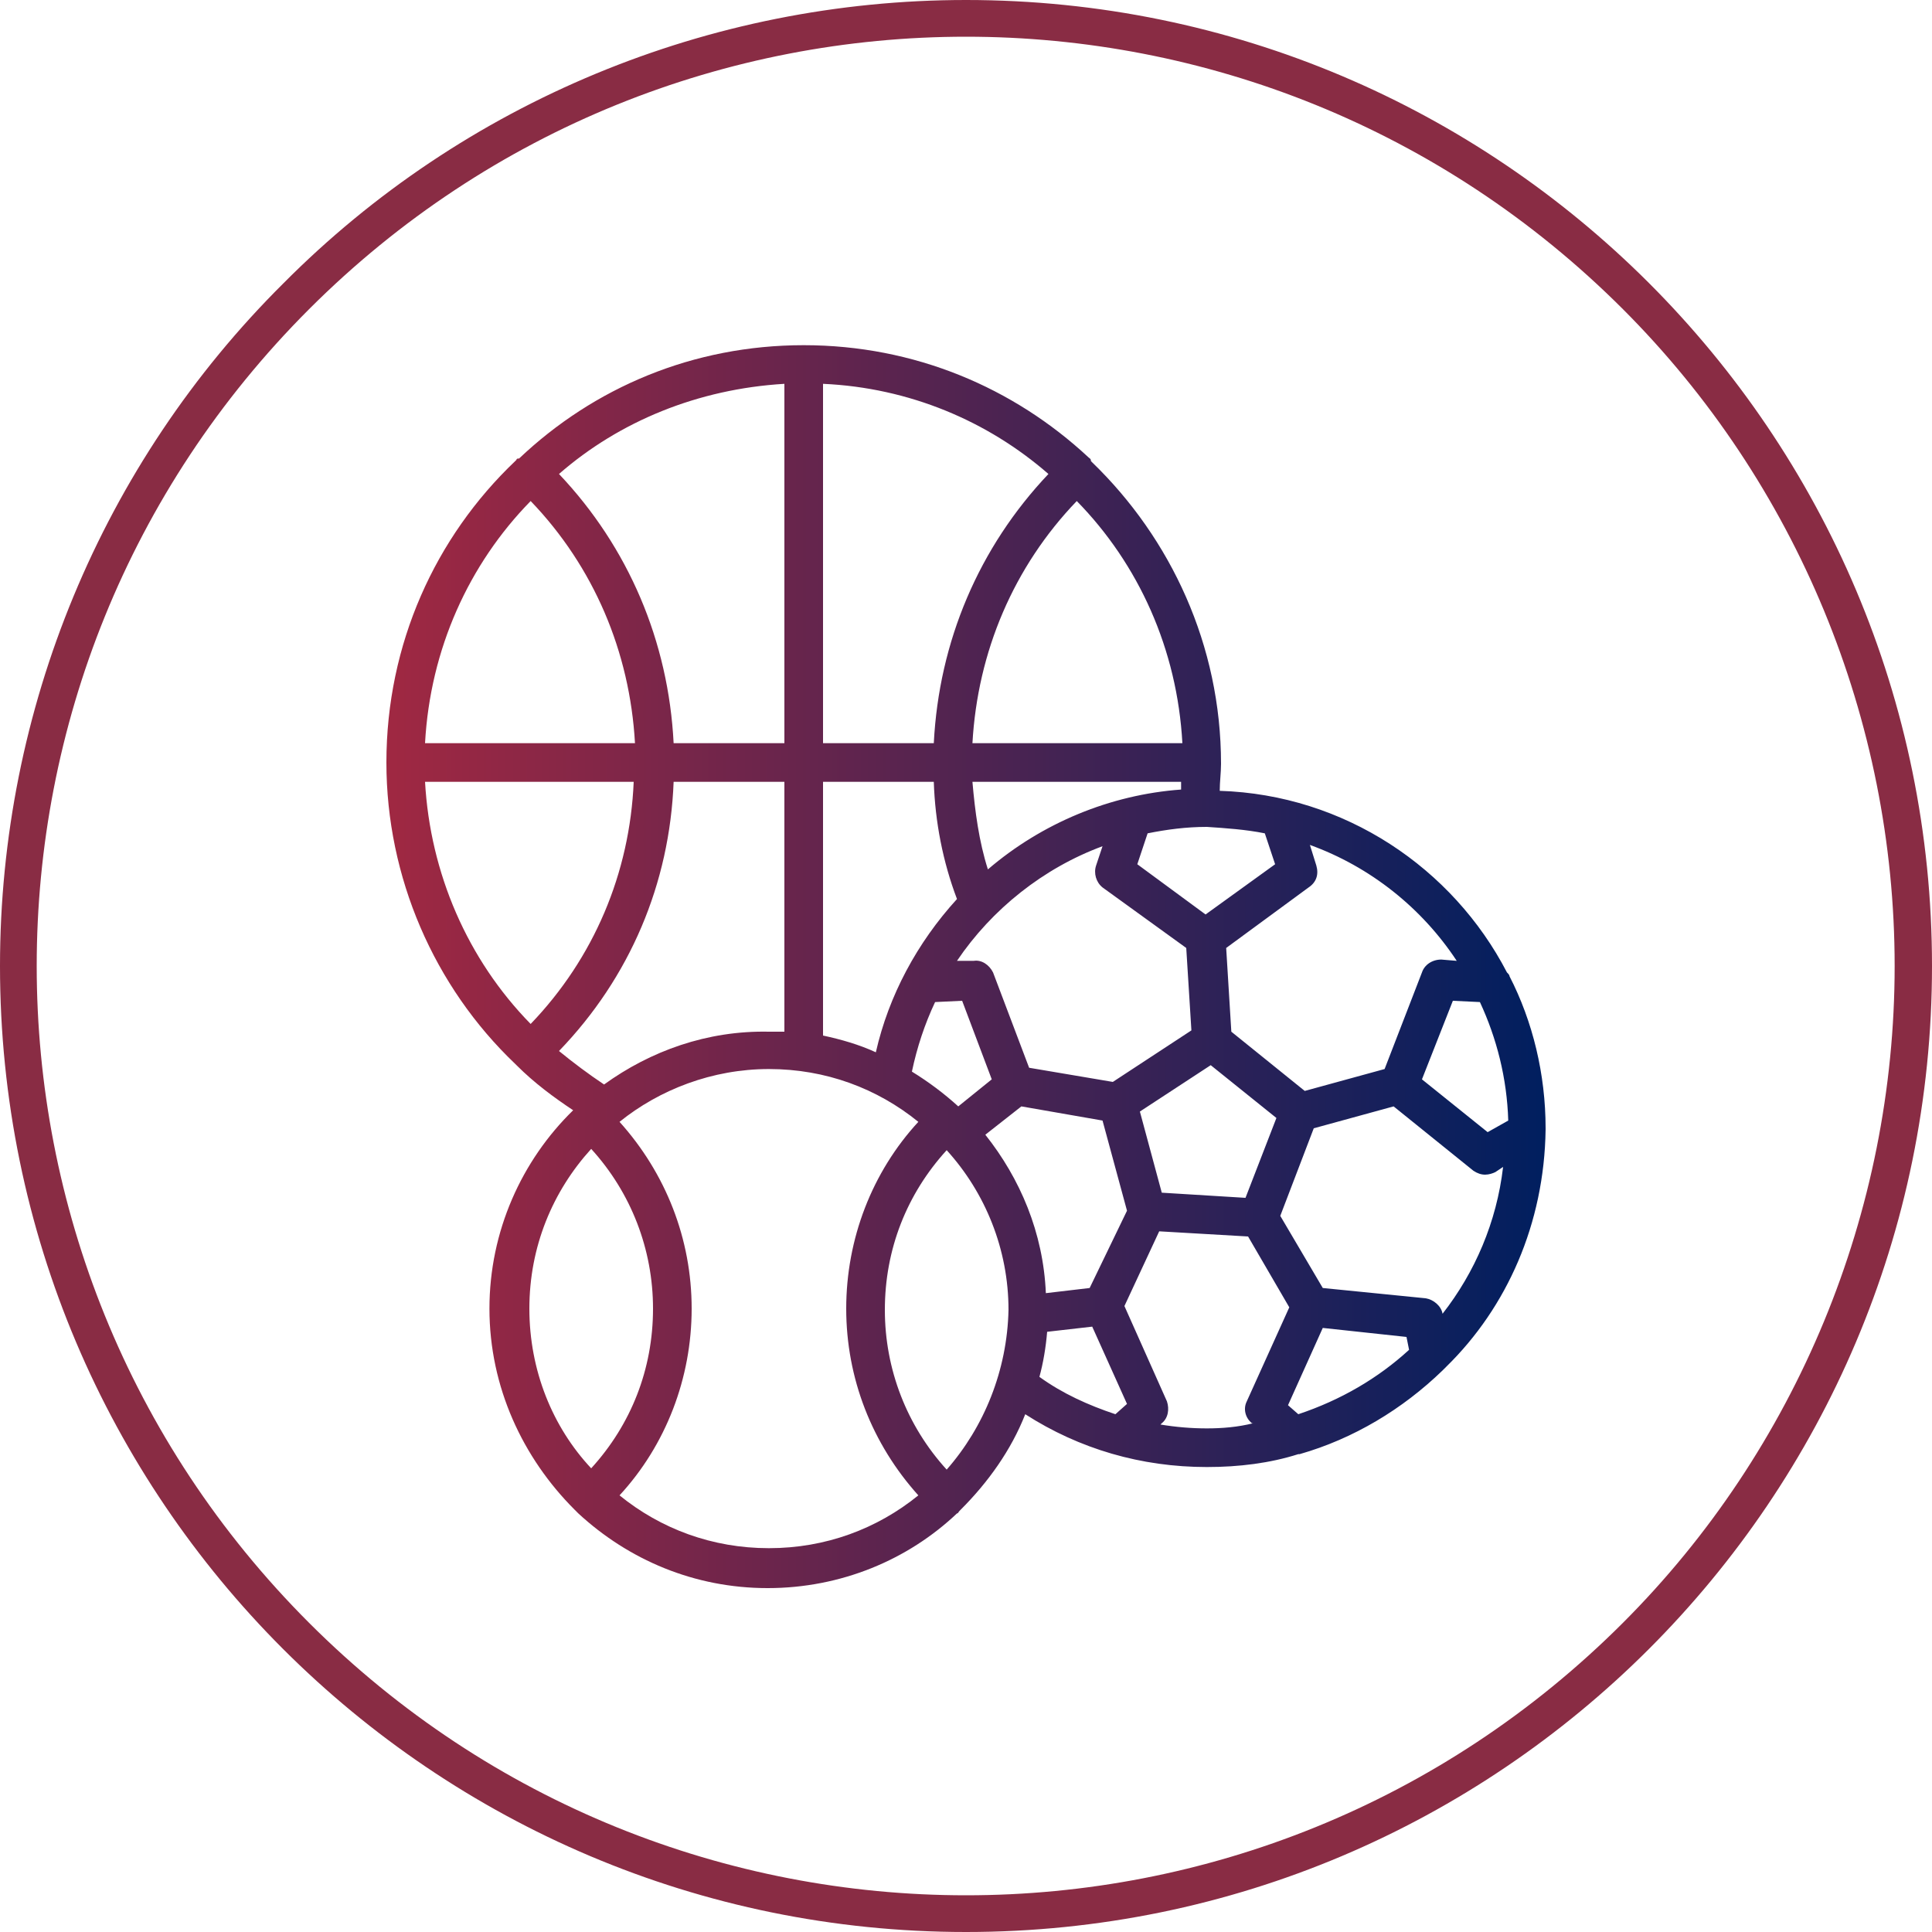
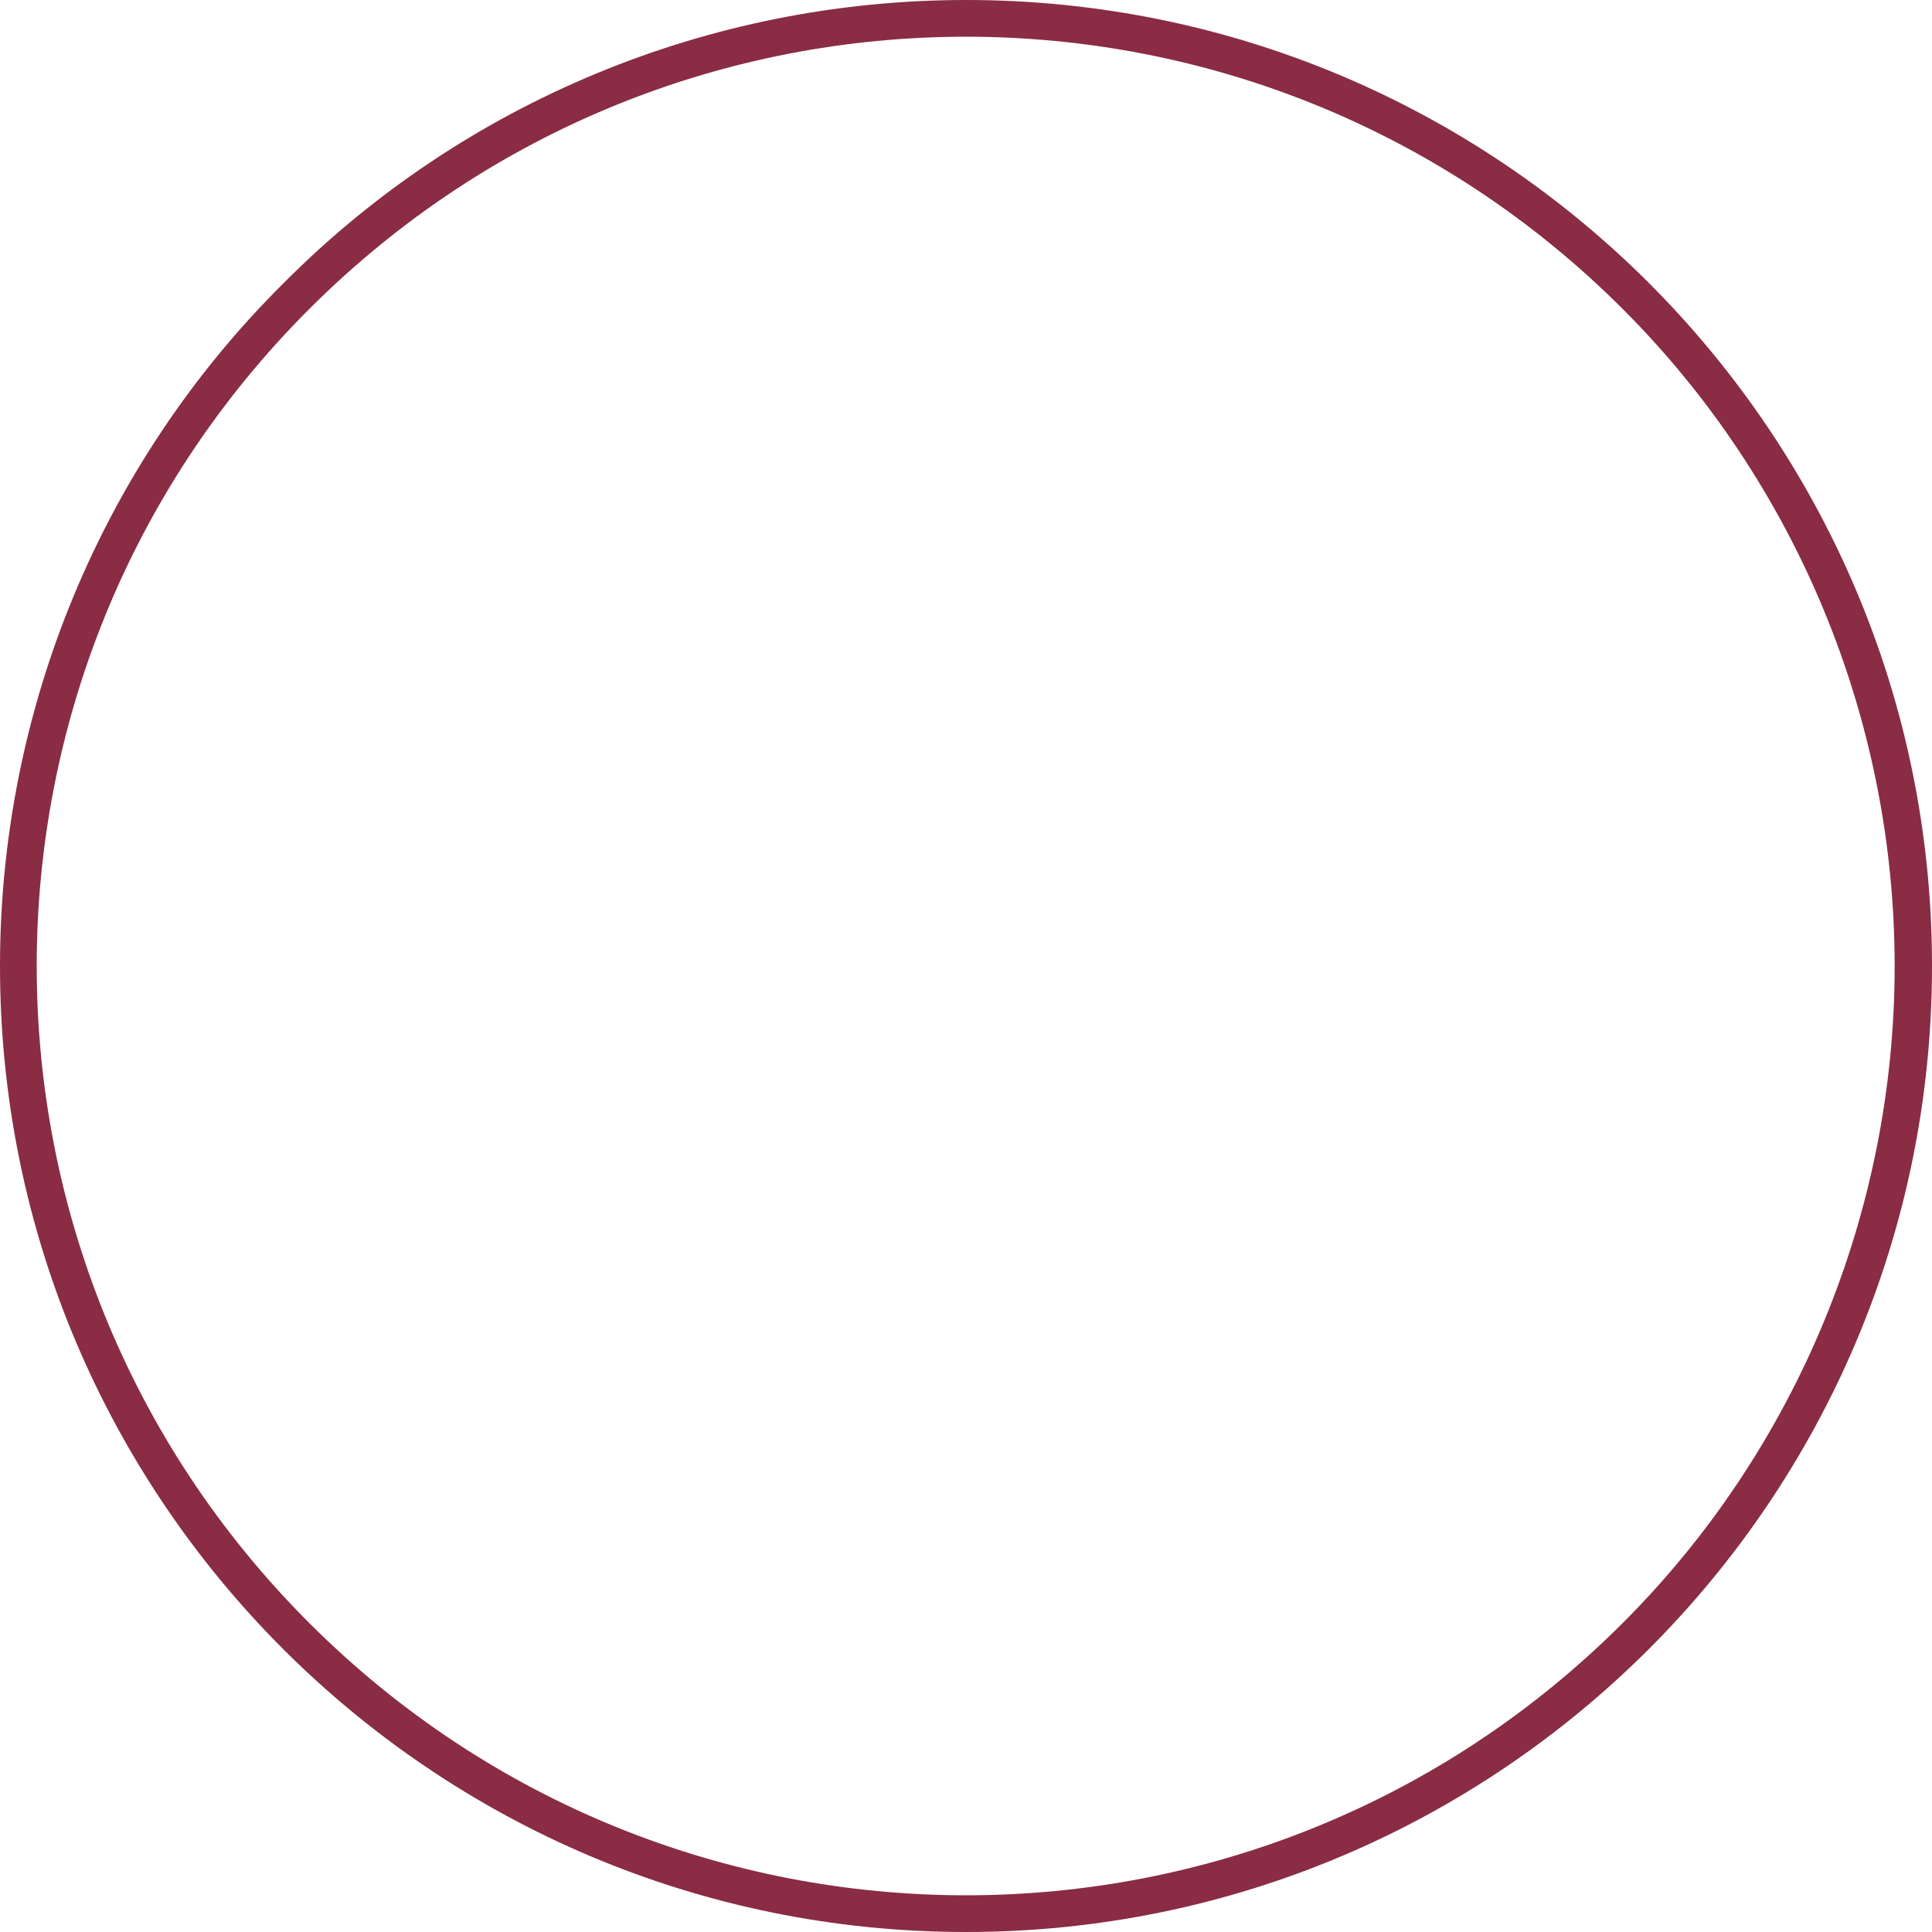
<svg xmlns="http://www.w3.org/2000/svg" version="1.1" id="Gradient_1_" x="0px" y="0px" viewBox="0 0 15 15" style="enable-background:new 0 0 15 15;" xml:space="preserve">
  <style type="text/css">
	.st0{fill-rule:evenodd;clip-rule:evenodd;fill:#892C44;}
	.st1{fill:url(#SVGID_1_);}
	.st2{fill:url(#SVGID_2_);}
	.st3{fill:url(#SVGID_3_);}
	.st4{fill:url(#SVGID_4_);}
	.st5{fill:url(#SVGID_5_);}
	.st6{fill:url(#SVGID_6_);}
	.st7{fill:url(#SVGID_7_);}
	.st8{fill:url(#SVGID_8_);}
	.st9{fill:url(#SVGID_9_);}
	.st10{fill:url(#SVGID_10_);}
	.st11{fill:url(#SVGID_11_);}
</style>
  <path class="st0" d="M7.5,0C11.64,0,15,3.36,15,7.5S11.64,15,7.5,15S0,11.64,0,7.5c0-1.99,0.79-3.9,2.2-5.3C3.6,0.79,5.51,0,7.5,0z   M12.6,2.4c-2.82-2.82-7.38-2.82-10.2,0s-2.82,7.38,0,10.2s7.38,2.82,10.2,0c1.35-1.35,2.11-3.19,2.11-5.1  C14.71,5.59,13.95,3.75,12.6,2.4z" />
  <linearGradient id="SVGID_1_" gradientUnits="userSpaceOnUse" x1="2.999" y1="7.5" x2="12.001" y2="7.5">
    <stop offset="0" style="stop-color:#A02842" />
    <stop offset="1" style="stop-color:#001F5F" />
  </linearGradient>
-   <path class="st1" d="M12,8.77L12,8.77c0,0,0-0.01,0-0.01c0-0.42-0.1-0.83-0.28-1.18c0-0.01-0.01-0.02-0.02-0.03  c-0.42-0.81-1.26-1.38-2.23-1.41c0-0.07,0.01-0.14,0.01-0.21c0-0.92-0.39-1.75-1-2.34c0,0,0,0-0.01-0.01  C8.47,3.56,8.46,3.56,8.45,3.55C7.87,3.01,7.1,2.68,6.24,2.68c-0.86,0-1.63,0.33-2.21,0.88C4.02,3.56,4.01,3.56,4.01,3.57  c0,0,0,0-0.01,0.01C3.38,4.17,3,5,3,5.92C3,6.81,3.37,7.66,4,8.26c0,0,0,0,0,0c0,0,0.01,0.01,0.01,0.01  C4.15,8.41,4.3,8.52,4.45,8.62c-0.4,0.39-0.65,0.94-0.65,1.54c0,0.61,0.26,1.16,0.66,1.56c0,0,0,0,0.01,0.01  c0.01,0.01,0.01,0.01,0.02,0.02c0.39,0.36,0.9,0.58,1.47,0.58c0.57,0,1.09-0.22,1.47-0.58c0.01,0,0.01-0.01,0.02-0.02  c0,0,0,0,0.01-0.01c0.21-0.21,0.39-0.46,0.5-0.74c0.42,0.27,0.9,0.41,1.41,0.41c0.25,0,0.49-0.03,0.71-0.1c0,0,0.01,0,0.01,0  c0.42-0.12,0.8-0.35,1.11-0.65c0.01-0.01,0.02-0.02,0.03-0.03C11.7,10.15,11.99,9.5,12,8.77C12,8.78,12,8.78,12,8.77z M10.22,6.72  l-0.05-0.16c0.47,0.17,0.87,0.49,1.14,0.9l-0.12-0.01c-0.07,0-0.13,0.04-0.15,0.1L10.75,8.3l-0.62,0.17L9.56,8.01L9.52,7.36  l0.64-0.47C10.22,6.85,10.24,6.79,10.22,6.72z M7.56,7.46L7.43,7.46c0.27-0.4,0.67-0.72,1.13-0.89L8.51,6.72  c-0.02,0.06,0,0.13,0.05,0.17l0.65,0.47l0.04,0.64L8.64,8.4L7.99,8.29L7.71,7.55C7.68,7.49,7.62,7.45,7.56,7.46z M7.7,8.38  L7.44,8.59c0,0,0,0,0,0c-0.11-0.1-0.23-0.19-0.36-0.27c0.04-0.19,0.1-0.37,0.18-0.54l0,0l0.21-0.01L7.7,8.38z M7.55,6.07h1.62  c0,0.02,0,0.04,0,0.06c-0.55,0.04-1.08,0.26-1.5,0.62C7.6,6.53,7.57,6.3,7.55,6.07z M9.4,8.27l0.51,0.41L9.67,9.3L9.02,9.26  L8.85,8.63L9.4,8.27z M9.82,6.47L9.9,6.71L9.36,7.1L8.83,6.71l0.08-0.24c0.15-0.03,0.3-0.05,0.46-0.05  C9.52,6.43,9.67,6.44,9.82,6.47z M9.18,5.77H7.55C7.59,5.06,7.87,4.4,8.36,3.89C8.84,4.38,9.14,5.04,9.18,5.77z M6.39,2.98  c0.67,0.03,1.28,0.29,1.75,0.7C7.6,4.25,7.29,4.98,7.25,5.77l-0.86,0V2.98z M6.39,6.07h0.86c0.01,0.31,0.07,0.62,0.18,0.91  C7.12,7.32,6.9,7.73,6.8,8.17c-0.13-0.06-0.27-0.1-0.41-0.13V6.07z M6.09,2.98v2.79H5.23C5.19,4.98,4.88,4.25,4.34,3.68  C4.81,3.27,5.42,3.02,6.09,2.98z M4.12,3.89C4.61,4.4,4.89,5.06,4.93,5.77H3.3C3.34,5.04,3.64,4.38,4.12,3.89z M3.3,6.07h1.62  C4.89,6.78,4.61,7.44,4.12,7.95C3.63,7.45,3.34,6.78,3.3,6.07z M4.34,8.16c0.55-0.57,0.86-1.3,0.89-2.09h0.86v1.94  c-0.04,0-0.08,0-0.12,0C5.49,8,5.05,8.16,4.69,8.42l0,0C4.57,8.34,4.45,8.25,4.34,8.16z M4.11,10.16c0-0.48,0.18-0.91,0.48-1.24  c0.31,0.34,0.48,0.78,0.48,1.24c0,0.47-0.17,0.9-0.48,1.24C4.29,11.08,4.11,10.64,4.11,10.16z M5.97,12.02  c-0.44,0-0.84-0.15-1.16-0.41c0.36-0.39,0.56-0.91,0.56-1.45c0-0.54-0.2-1.05-0.56-1.45C5.12,8.46,5.53,8.3,5.97,8.3  c0.44,0,0.84,0.15,1.16,0.41c-0.36,0.39-0.56,0.91-0.56,1.45c0,0.54,0.2,1.05,0.56,1.45C6.81,11.87,6.41,12.02,5.97,12.02z   M7.35,11.41c-0.31-0.34-0.48-0.78-0.48-1.24c0-0.47,0.17-0.9,0.48-1.24c0.3,0.33,0.48,0.77,0.48,1.24  C7.82,10.64,7.64,11.08,7.35,11.41z M7.65,8.81l0.28-0.22l0.63,0.11l0.19,0.7L8.46,10l-0.34,0.04C8.1,9.57,7.92,9.15,7.65,8.81z   M8.66,10.98c-0.21-0.07-0.41-0.16-0.59-0.29c0.03-0.11,0.05-0.23,0.06-0.35l0.35-0.04l0.27,0.6L8.66,10.98z M9.37,11.09  c-0.12,0-0.24-0.01-0.36-0.03l0.01-0.01c0.05-0.04,0.06-0.11,0.04-0.17l-0.33-0.74l0.27-0.58L9.69,9.6l0.32,0.55l-0.33,0.73  c-0.03,0.06-0.01,0.13,0.04,0.17l0.01,0C9.61,11.08,9.49,11.09,9.37,11.09z M10.08,10.98L10,10.91l0.27-0.6l0.65,0.07l0.02,0.1  C10.7,10.7,10.41,10.87,10.08,10.98z M11.2,10.2L11.2,10.2c-0.01-0.06-0.07-0.11-0.13-0.12L10.27,10L9.94,9.44l0.26-0.68l0.62-0.17  l0.62,0.5c0.03,0.02,0.06,0.03,0.09,0.03c0.03,0,0.06-0.01,0.08-0.02l0.06-0.04C11.62,9.49,11.45,9.88,11.2,10.2z M11.55,8.79  l-0.51-0.41l0.24-0.61l0.21,0.01c0.13,0.28,0.21,0.59,0.22,0.92L11.55,8.79z" />
</svg>